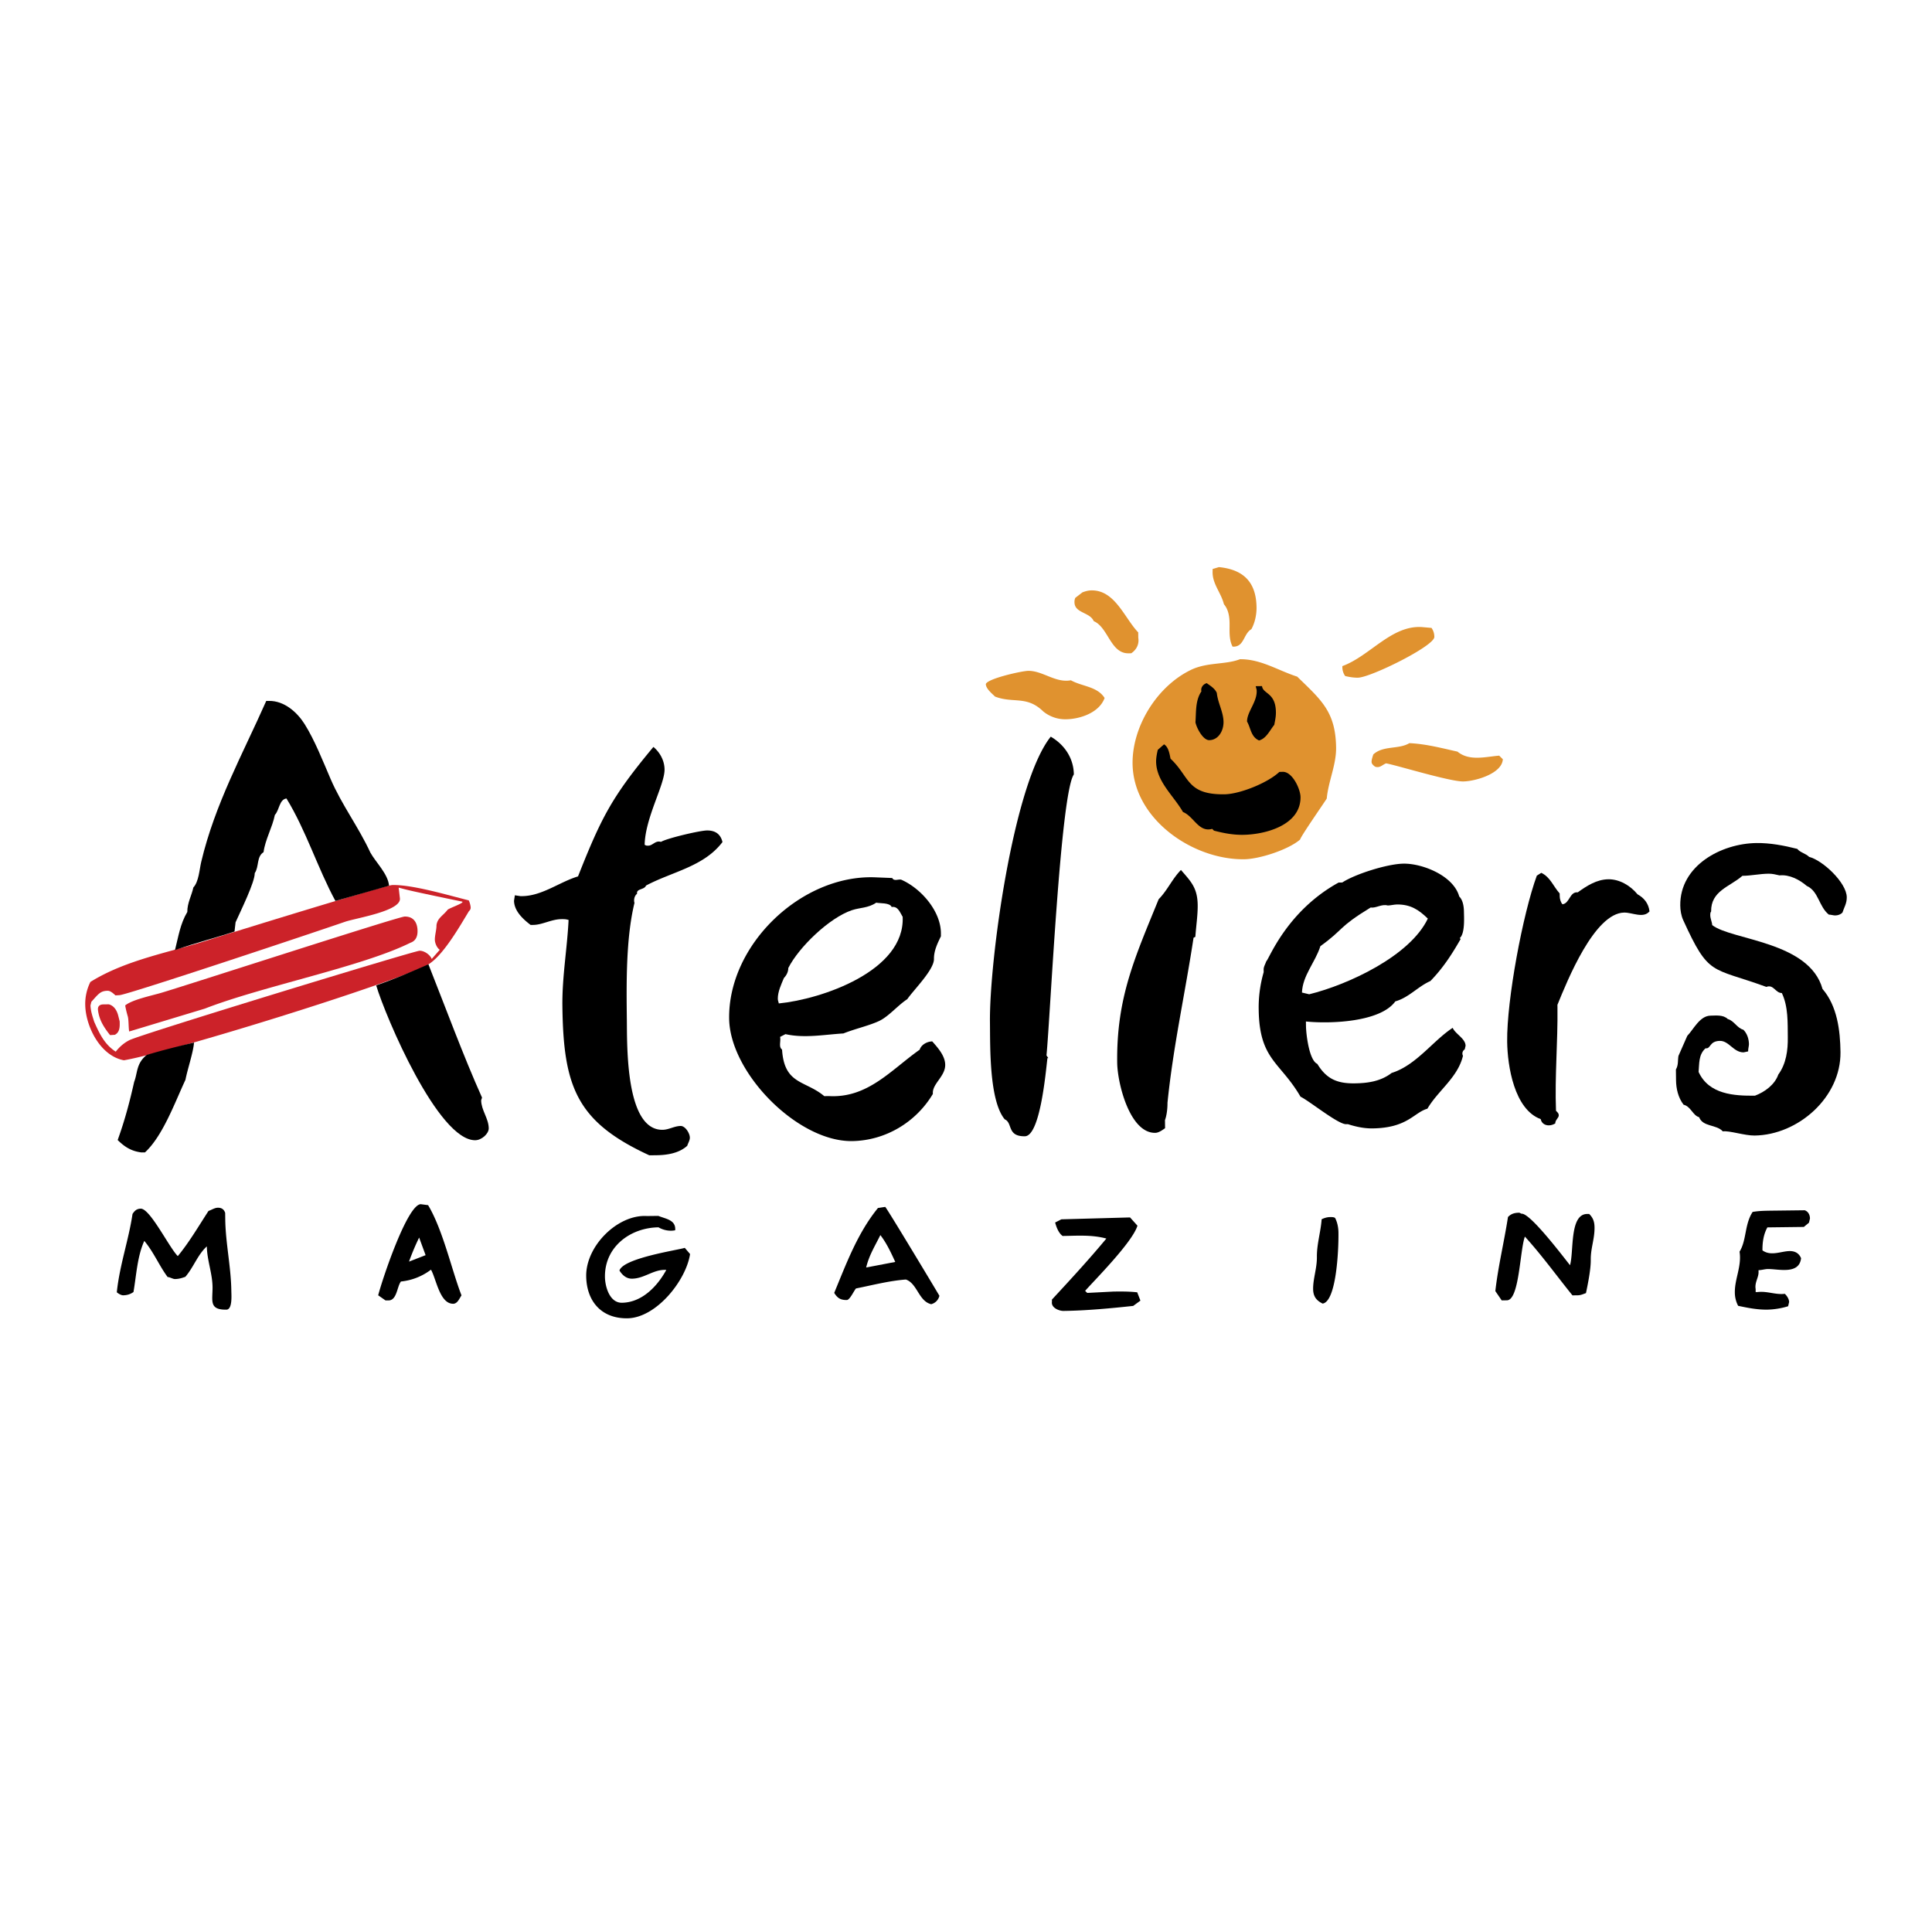
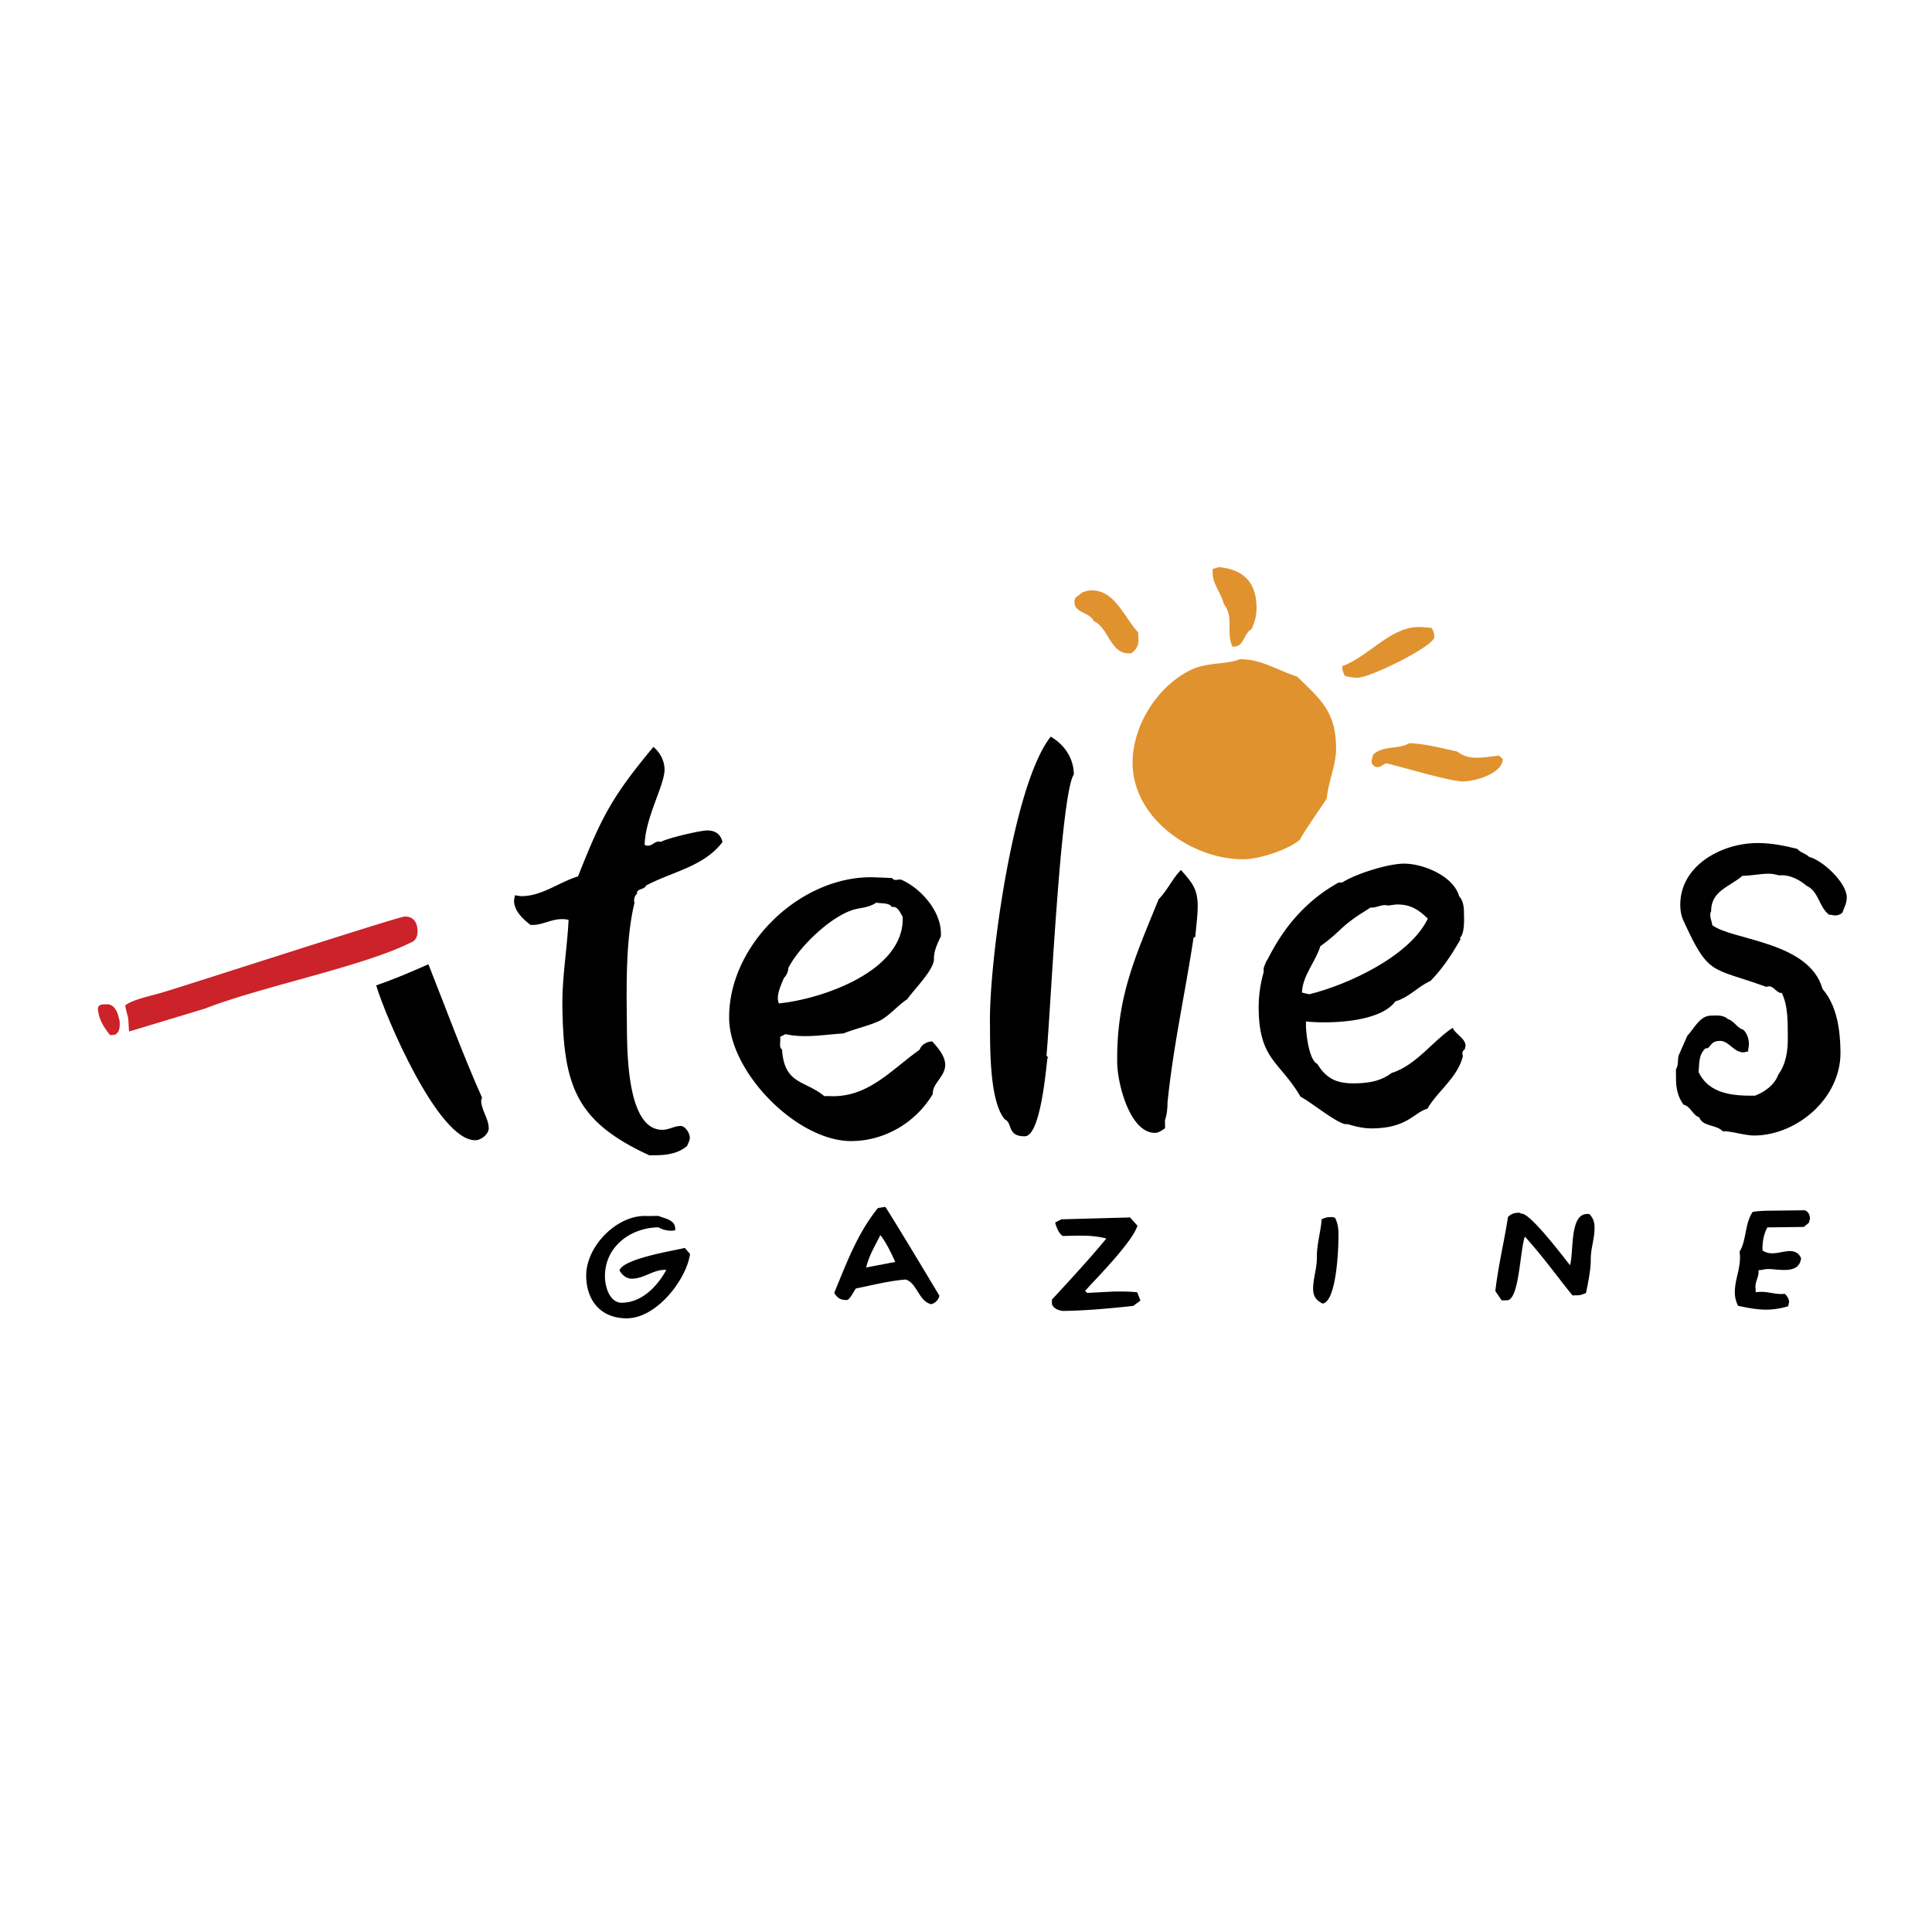
<svg xmlns="http://www.w3.org/2000/svg" width="2500" height="2500" viewBox="0 0 192.756 192.756">
  <path fill="#fff" d="M0 192.756h192.756V0H0v192.756z" />
  <path d="M183.818 91.054c-.179.183-.448.277-.72.28-.18.002-.452-.085-.633-.083-1.003-.8-1.021-2.336-2.203-2.863-.73-.624-1.73-1.154-2.723-1.051-.362-.086-.725-.172-1.085-.168-.904.011-1.714.202-2.617.213-1.252 1.099-3.145 1.482-3.119 3.561-.089.091-.087.272-.086.362.005.361.19.721.193.991 1.914 1.513 9.685 1.599 11.008 6.372 1.466 1.697 1.766 4.133 1.793 6.301.054 4.516-4.236 8.271-8.571 8.324-.994.012-2.536-.512-3.167-.414-.642-.713-1.992-.428-2.366-1.416-.634-.172-.826-1.074-1.55-1.246-.551-.715-.743-1.617-.753-2.43l-.013-1.084c.266-.455.17-.904.255-1.357l.879-1.998c.624-.641 1.24-2.002 2.324-2.016.542-.006 1.263-.105 1.72.34.635.174.914.893 1.549 1.064.366.357.553.898.56 1.439.002.18-.086.453-.082.723l-.45.096c-.993.014-1.459-1.154-2.362-1.145-1.084.014-.894.824-1.438.74-.714.641-.612 1.543-.692 2.357 1.021 2.246 3.551 2.396 5.629 2.369.989-.373 1.974-1.107 2.323-2.104.8-1.096.964-2.451.948-3.717-.018-1.445.053-3.072-.596-4.42-.632.01-.823-.893-1.543-.611-5.535-2.012-5.719-1.008-8.302-6.675-.202-.443-.283-.99-.288-1.442-.049-3.974 4.08-6.192 7.603-6.235 1.354-.017 2.713.238 4.071.582.275.359.819.442 1.185.799 1.358.345 3.734 2.574 3.753 4.019.007.635-.259.999-.434 1.543z" fill-rule="evenodd" clip-rule="evenodd" />
  <path d="M134.21 67.449a1.517 1.517 0 0 1-.282-.899l-.001-.092c2.788-1.026 4.918-4.125 7.992-3.891l.903.08c.185.268.278.538.282.899.013.904-6.364 4.053-7.628 4.067-.452.006-.905-.079-1.266-.164zM145.99 77.965c-1.354.016-6.704-1.635-7.699-1.805-.271.094-.538.368-.81.371-.18.002-.271.004-.454-.175-.091-.089-.183-.178-.185-.359-.002-.18.085-.453.172-.725.983-.915 2.524-.482 3.6-1.127 1.627.07 3.259.502 4.799.845 1.186.979 2.806.507 4.16.401l.364.356c-.072 1.448-2.772 2.203-3.947 2.218zM122.973 64.514c-.37-.717-.29-1.532-.299-2.345-.008-.632-.107-1.354-.565-1.89-.285-1.171-1.199-2.062-1.125-3.329l-.002-.18.631-.189c2.441.241 3.722 1.491 3.752 4.019.009.723-.162 1.538-.516 2.175-.808.461-.702 1.815-1.876 1.739z" fill-rule="evenodd" clip-rule="evenodd" fill="#e0922f" />
-   <path d="M162.048 91.048c-2.98.036-5.698 6.844-6.663 9.206l.004.27c.042 3.432-.278 6.869-.146 10.299.183.18.273.27.276.449.003.271-.356.457-.352.818-.18.092-.359.184-.63.188-.361.004-.726-.172-.821-.623-2.631-.961-3.316-5.289-3.345-7.727-.051-4.156 1.561-12.757 2.96-16.568l.447-.276c.909.44 1.19 1.34 1.831 2.055l.005.271c.003.271.098.631.28.811.722-.1.707-1.273 1.521-1.193.896-.643 1.881-1.288 3.056-1.302 1.083-.013 2.175.606 2.908 1.5.637.354 1.095.89 1.194 1.702-.621.729-1.711.11-2.525.12z" fill-rule="evenodd" clip-rule="evenodd" />
  <path d="M113.567 63.635c.099.631-.167 1.176-.703 1.543l-.271.003c-1.807.022-2.02-2.595-3.472-3.21-.372-.899-1.906-.789-1.919-1.873a.944.944 0 0 1 .084-.453l.716-.551c.27-.093.54-.187.9-.191 2.349-.029 3.286 2.76 4.658 4.189l.007.543zM132.371 79.666c-.088.182-2.574 3.735-2.66 4.097-1.162 1.008-4.041 1.946-5.577 1.965-5.148.063-11.069-4.021-11.137-9.53-.044-3.703 2.424-7.735 5.849-9.375 1.604-.768 3.427-.494 4.865-1.052 2.077-.026 3.808 1.128 5.712 1.737 2.377 2.32 3.836 3.476 3.88 7.089.02 1.715-.773 3.351-.932 5.069z" fill-rule="evenodd" clip-rule="evenodd" fill="#e0922f" />
  <path d="M145.729 93.686c-.884 1.546-1.771 2.912-3.02 4.193-1.258.557-2.148 1.65-3.498 2.029-1.51 2.096-6.567 2.246-8.919 2.006l.006.451c.01.812.313 3.428 1.13 3.779.922 1.525 2.011 1.963 3.727 1.943 1.355-.018 2.617-.213 3.691-1.039 2.43-.752 4.116-3.211 6.088-4.5.278.629 1.277 1.066 1.286 1.791l-.086.361a.476.476 0 0 0-.173.635c-.516 2.174-2.487 3.463-3.549 5.281-1.351.379-1.965 1.922-5.486 1.965-.813.01-1.628-.16-2.443-.422l-.182.002c-.812.01-3.641-2.305-4.55-2.744-2.03-3.498-4.109-3.654-4.171-8.711a12.615 12.615 0 0 1 .497-3.711l-.003-.271c-.003-.271.174-.543.261-.816.269-.184 2.017-4.993 7.221-7.857l.361-.004c1.255-.828 4.493-1.862 6.12-1.881 1.896-.023 4.982 1.204 5.55 3.275.366.357.464.988.471 1.53.006.542.116 2.167-.42 2.625l.091.09z" fill-rule="evenodd" clip-rule="evenodd" />
-   <path d="M106.349 71.762a3.469 3.469 0 0 1-2.267-.785c-1.646-1.606-2.991-.777-4.807-1.479-.364-.355-.913-.801-.919-1.252.176-.544 3.599-1.308 4.23-1.316 1.444-.018 2.725 1.232 4.257.942 1.092.619 2.627.6 3.364 1.765-.523 1.452-2.412 2.107-3.858 2.125z" fill-rule="evenodd" clip-rule="evenodd" fill="#e0922f" />
  <path d="M179.968 122.412l-3.636.045c-.406.732-.5 1.564-.491 2.291.838.613 1.871.082 2.702.072.519-.008.937.195 1.15.713-.187 1.664-2.272 1.066-3.311 1.078-.312.004-.622.111-.934.115l.003.209c.006.52-.403 1.043-.291 1.664l.003.312.208-.004c.933-.113 1.77.291 2.703.178.209.205.422.514.426.824l-.1.416a7.69 7.69 0 0 1-2.073.338c-1.039.012-1.977-.184-2.913-.381a2.862 2.862 0 0 1-.328-1.346c-.016-1.35.695-2.605.47-4.057.713-1.152.486-2.707 1.302-3.963.622-.113 1.245-.119 1.973-.129l3.22-.039c.313.1.525.408.53.824l-.1.416-.513.424zM119.26 93.466l-.179.092c-.836 5.52-2.036 10.866-2.601 16.471.007.543-.075 1.268-.25 1.721l.009.812c-.268.184-.625.459-.986.463-2.53.031-3.764-4.922-3.79-7-.078-6.502 1.77-10.5 4.138-16.309.894-.914 1.331-2.003 2.223-2.918 1.008 1.162 1.648 1.787 1.67 3.503.011.993-.157 2.079-.234 3.165zM158.232 129.014c-.311.107-.517.215-.829.219l-.519.006c-1.582-1.955-3.062-4.014-4.746-5.863-.503 1.355-.546 6.344-1.793 6.357l-.519.008-.636-.928c.282-2.496.876-4.893 1.261-7.391.309-.316.618-.424 1.138-.43l.21.102c.829-.115 4.102 4.209 4.841 5.135.398-1.355-.062-5.09 1.703-5.111l.208-.002c.421.41.529.824.536 1.344.014 1.143-.39 2.082-.376 3.225.012.934-.282 2.393-.479 3.329zM104.409 105.299l.184.27h-.091c-.164 1.357-.719 7.777-2.253 7.797-1.807.021-1.191-1.34-2.008-1.691-1.56-1.879-1.444-7.299-1.473-9.648-.075-6.141 2.328-23.876 6.066-28.529 1.365.796 2.284 2.141 2.304 3.767-1.33 1.911-2.329 23.784-2.729 28.034zM131.011 128.617c-.014-1.037.39-2.082.376-3.225-.015-1.246.385-2.498.474-3.744.207-.107.518-.215.828-.219.208-.002.416-.004.521.098.213.412.322.932.328 1.451.023 1.869-.228 6.859-1.575 7.082-.627-.302-.943-.714-.952-1.443zM85 113.846c-5.419.066-12.187-6.807-12.253-12.227-.09-7.406 7.233-14.361 14.553-14.088l1.718.069c.185.36.633.083.905.17 1.998.879 4.014 3.203 3.951 5.462l.002.181c-.353.727-.705 1.454-.695 2.267.013 1.083-2.04 3.095-2.661 4.007-.986.645-1.869 1.754-2.864 2.203-1.071.48-2.34.75-3.508 1.217-1.896.113-3.879.498-5.781.07l-.538.275c.095.451-.169.996.196 1.264.223 3.52 2.295 3.043 4.212 4.646l.451-.006c3.887.225 6.201-2.605 9.067-4.627.174-.545.803-.822 1.255-.828.55.625 1.282 1.43 1.293 2.332.014 1.174-1.332 1.914-1.229 2.906-1.682 2.822-4.731 4.666-8.074 4.707zM113.059 130.291c-2.178.234-4.669.473-6.954.5-.415.006-1.25-.297-1.152-.922l-.004-.207c1.847-1.996 3.691-3.992 5.433-6.092-1.46-.396-2.912-.275-4.367-.258-.419-.307-.634-.928-.743-1.342l.62-.318 6.853-.188.738.822c-.499 1.668-4.399 5.559-5.219 6.504l.21.205 2.595-.135c.728-.01 1.559-.02 2.391.074l.321.828-.722.529zM64.456 88.351c-.175.454-.99.283-.894.824-.269.183-.354.636-.26.906-.86 3.534-.805 8.05-.762 11.661.032 2.619-.136 11.023 3.567 10.979.632-.008 1.169-.375 1.802-.383.451-.006.912.711.917 1.164.003.27-.174.543-.261.814-.804.732-1.976.928-3.06.941l-.722.008c-7.268-3.344-8.575-6.852-8.673-14.889-.035-2.891.473-5.698.618-8.59-.272-.087-.452-.085-.723-.083-.994.014-1.89.565-2.793.576l-.272.004c-.82-.623-1.643-1.425-1.655-2.418l.084-.543.543.084c2.078.065 3.867-1.401 5.757-1.967 2.366-5.991 3.426-7.992 7.521-12.919.639.534 1.102 1.342 1.112 2.245.018 1.535-1.929 4.811-1.986 7.522.181.088.181.088.362.085.451-.005.716-.55 1.26-.376.627-.369 3.871-1.131 4.593-1.14.813-.01 1.359.345 1.55 1.156-1.866 2.462-5.022 2.952-7.625 4.339zM92.904 130.119c-1.25-.295-1.375-2.059-2.523-2.461-1.66.123-3.317.559-4.975.891-.205.211-.61 1.15-.921 1.154-.623.008-.938-.195-1.255-.713 1.211-2.922 2.317-5.949 4.364-8.467l.725-.111c.211.203 4.982 8.145 5.406 8.867a1.123 1.123 0 0 1-.821.84zM62.588 131.527c-2.597.031-4.073-1.717-4.103-4.209-.036-3.012 3.146-6.168 6.056-5.994l1.143-.014c.731.301 1.771.393 1.679 1.434-.518.109-1.142.014-1.665-.293-2.805.035-5.378 1.938-5.342 4.949.011.936.447 2.59 1.694 2.576 1.973-.025 3.512-1.602 4.427-3.275-1.248-.088-2.172.859-3.418.873-.519.008-.938-.301-1.256-.814.4-1.252 5.896-2.047 6.517-2.262l.527.617c-.384 2.602-3.351 6.377-6.259 6.412z" fill-rule="evenodd" clip-rule="evenodd" />
-   <path d="M42.602 96.295c-3.578 1.875-25.639 8.713-30.236 9.49-2.354-.422-3.836-3.385-3.862-5.553a4.89 4.89 0 0 1 .515-2.264c3.608-2.25 8.093-2.984 11.872-4.21 1.468-.477 17.549-5.453 18.271-5.461 2.078-.025 5.523 1.017 7.607 1.533.093.18.188.54.19.721.002.181-.086.272-.177.363-.886 1.456-2.641 4.574-4.18 5.381z" fill-rule="evenodd" clip-rule="evenodd" fill="#cc2229" />
-   <path d="M45.222 130.076c-1.35.018-1.692-2.473-2.223-3.4a5.926 5.926 0 0 1-2.998 1.18c-.409.523-.393 1.977-1.328 1.885l-.208.004-.733-.512c.397-1.562 2.902-9.072 4.252-9.09l.729.096c1.484 2.477 2.364 6.516 3.33 8.998-.204.314-.406.835-.821.839zM18.502 107.736c-1.052 2.244-2.251 5.59-4.037 7.238l-.362.004c-1.072-.137-1.723-.611-2.363-1.236.732-2.018 1.217-3.898 1.646-5.801.356-.92.195-1.84 1.257-2.693 1.57-.469 3.05-.84 4.715-1.229-.079.995-.644 2.629-.856 3.717zM21.205 128.395c-.017-1.35-.552-2.693-.569-4.043-.925.842-1.325 2.092-2.145 3.037-.31.107-.62.217-1.036.221-.207.002-.522-.201-.729-.199-.845-1.133-1.381-2.475-2.33-3.607-.708 1.566-.789 3.438-1.08 5.104-.309.211-.62.32-1.035.324-.208.002-.522-.201-.627-.303.279-2.705 1.183-5.209 1.567-7.811.204-.314.409-.523.824-.529.935-.012 2.853 3.912 3.694 4.732 1.126-1.363 2.042-2.934 3.062-4.504.31-.107.619-.318.931-.322.415-.006.626.199.733.51l.008.623c.029 2.389.577 4.771.606 7.162.005.414.127 1.867-.496 1.875-1.767.021-1.362-.919-1.378-2.27zM127.298 71.056c-.024-1.987-1.286-1.792-1.387-2.604l-.631.009.094.359c.104 1.173-.967 2.179-.955 3.173.369.628.38 1.531 1.197 1.882.721-.189 1.071-1.006 1.517-1.554.085-.451.171-.814.165-1.265zM120.397 68.159c-.359.094-.627.459-.531.819-.621.911-.518 2.084-.596 3.079.098.54.744 1.797 1.376 1.789.904-.01 1.436-.92 1.425-1.823-.013-.994-.565-1.891-.669-2.883-.185-.45-.64-.715-1.005-.981zM127.642 77.014c-1.161 1.097-3.947 2.215-5.482 2.234-3.795.046-3.455-1.765-5.373-3.548-.097-.45-.195-1.172-.65-1.437l-.626.549c-.086.363-.17.815-.166 1.176.024 1.988 1.758 3.412 2.681 5.027 1.089.438 1.562 2.058 2.911 1.681l.183.178c.998.259 1.902.428 2.896.416 2.259-.027 5.771-.973 5.736-3.773-.011-.813-.845-2.609-1.837-2.507l-.273.004z" fill-rule="evenodd" clip-rule="evenodd" />
  <path d="M87.833 123.223c-.507 1.045-1.118 1.986-1.415 3.236l2.902-.555c-.426-.929-.853-1.859-1.487-2.681zM39.9 89.643c.106 1.263-4.402 1.951-5.48 2.325-2.699.936-21.608 7.254-22.495 7.319l-.41.023c-.183-.178-.498-.463-.769-.461-.723.01-.912.301-1.634 1.105l-.086.363c.033.621.204 1.08.371 1.623.557 1.258 1.057 2.275 2.149 2.984.356-.457.8-.855 1.338-1.133.717-.461 28.437-8.928 28.979-8.935.451-.005 1.025.37 1.211.819l.802-.913c-.273-.178-.486-.647-.491-1.008-.005-.451.169-.996.163-1.447.094-.714.64-.935 1.11-1.538.118-.151 1.787-.715 1.439-.818-5.427-1.123-5.451-1.164-6.323-1.391l.126 1.083zM41.817 123.471a23.773 23.773 0 0 0-1.009 2.4l1.654-.643-.645-1.757z" fill-rule="evenodd" clip-rule="evenodd" fill="#fff" />
  <path d="M14.294 102.488l-1.404.424c-.076-.365-.04-1.184-.147-1.527a9.782 9.782 0 0 1-.253-1.07c.668-.574 2.684-.99 3.589-1.258 2.606-.77 23.665-7.604 24.297-7.613.903-.011 1.271.617 1.282 1.43.007.542-.168.995-.708 1.183-4.849 2.407-14.762 4.335-20.516 6.574l-6.14 1.857zM11.941 101.906c.006.451.056 1.059-.483 1.336l-.478.031c-.568-.727-1.087-1.467-1.205-2.514-.041-.359.174-.545.536-.549l.542-.008c.433.109.783.486.948 1.15l.14.554z" fill-rule="evenodd" clip-rule="evenodd" fill="#cc2229" />
-   <path d="M33.465 89.888c-1.755-3.23-2.951-7.086-4.886-10.225-.722.1-.708 1.184-1.155 1.64-.255 1.268-.963 2.451-1.129 3.718-.717.46-.435 1.45-.878 2.088.012.904-1.386 3.726-1.913 4.907l-.107.923c-1.979.657-3.798 1.097-5.939 1.852.345-1.359.523-2.623 1.231-3.806-.01-.903.434-1.631.603-2.446.536-.548.61-1.813.782-2.539 1.375-5.798 4.116-10.709 6.49-16.068l.271-.003c1.536-.019 2.817 1.139 3.552 2.305 1.015 1.613 1.858 3.769 2.595 5.479 1.122 2.603 2.769 4.754 3.975 7.358.554.987 1.756 2.123 1.859 3.296l-5.351 1.521z" fill-rule="evenodd" clip-rule="evenodd" />
  <path d="M139.364 90.24c-.271.003-.631.098-.901.101-.634-.172-1.171.286-1.714.202-3.318 2.028-2.594 2.109-5.013 3.855-.521 1.631-1.771 2.913-1.84 4.629l.724.172c3.874-.949 10.072-3.826 11.834-7.551-.915-.892-1.734-1.424-3.09-1.408zM88.963 90.492c-.187-.45-1.179-.347-1.541-.433-.807.551-1.618.478-2.43.752-2.247.757-5.285 3.678-6.344 5.768.005.362-.172.726-.438.999-.265.637-.616 1.363-.607 2.084.002.182.095.361.096.451 4.24-.412 12.607-3.225 12.36-8.641-.277-.448-.465-1.078-1.096-.98z" fill-rule="evenodd" clip-rule="evenodd" fill="#fff" />
  <path d="M48.005 109.779c.013.994.745 1.797.757 2.791.006.541-.708 1.184-1.341 1.191-3.703.045-8.949-12.301-9.89-15.451 1.932-.664 3.357-1.291 5.211-2.104 1.677 4.225 3.493 9.166 5.35 13.301l-.087.272z" fill-rule="evenodd" clip-rule="evenodd" />
</svg>